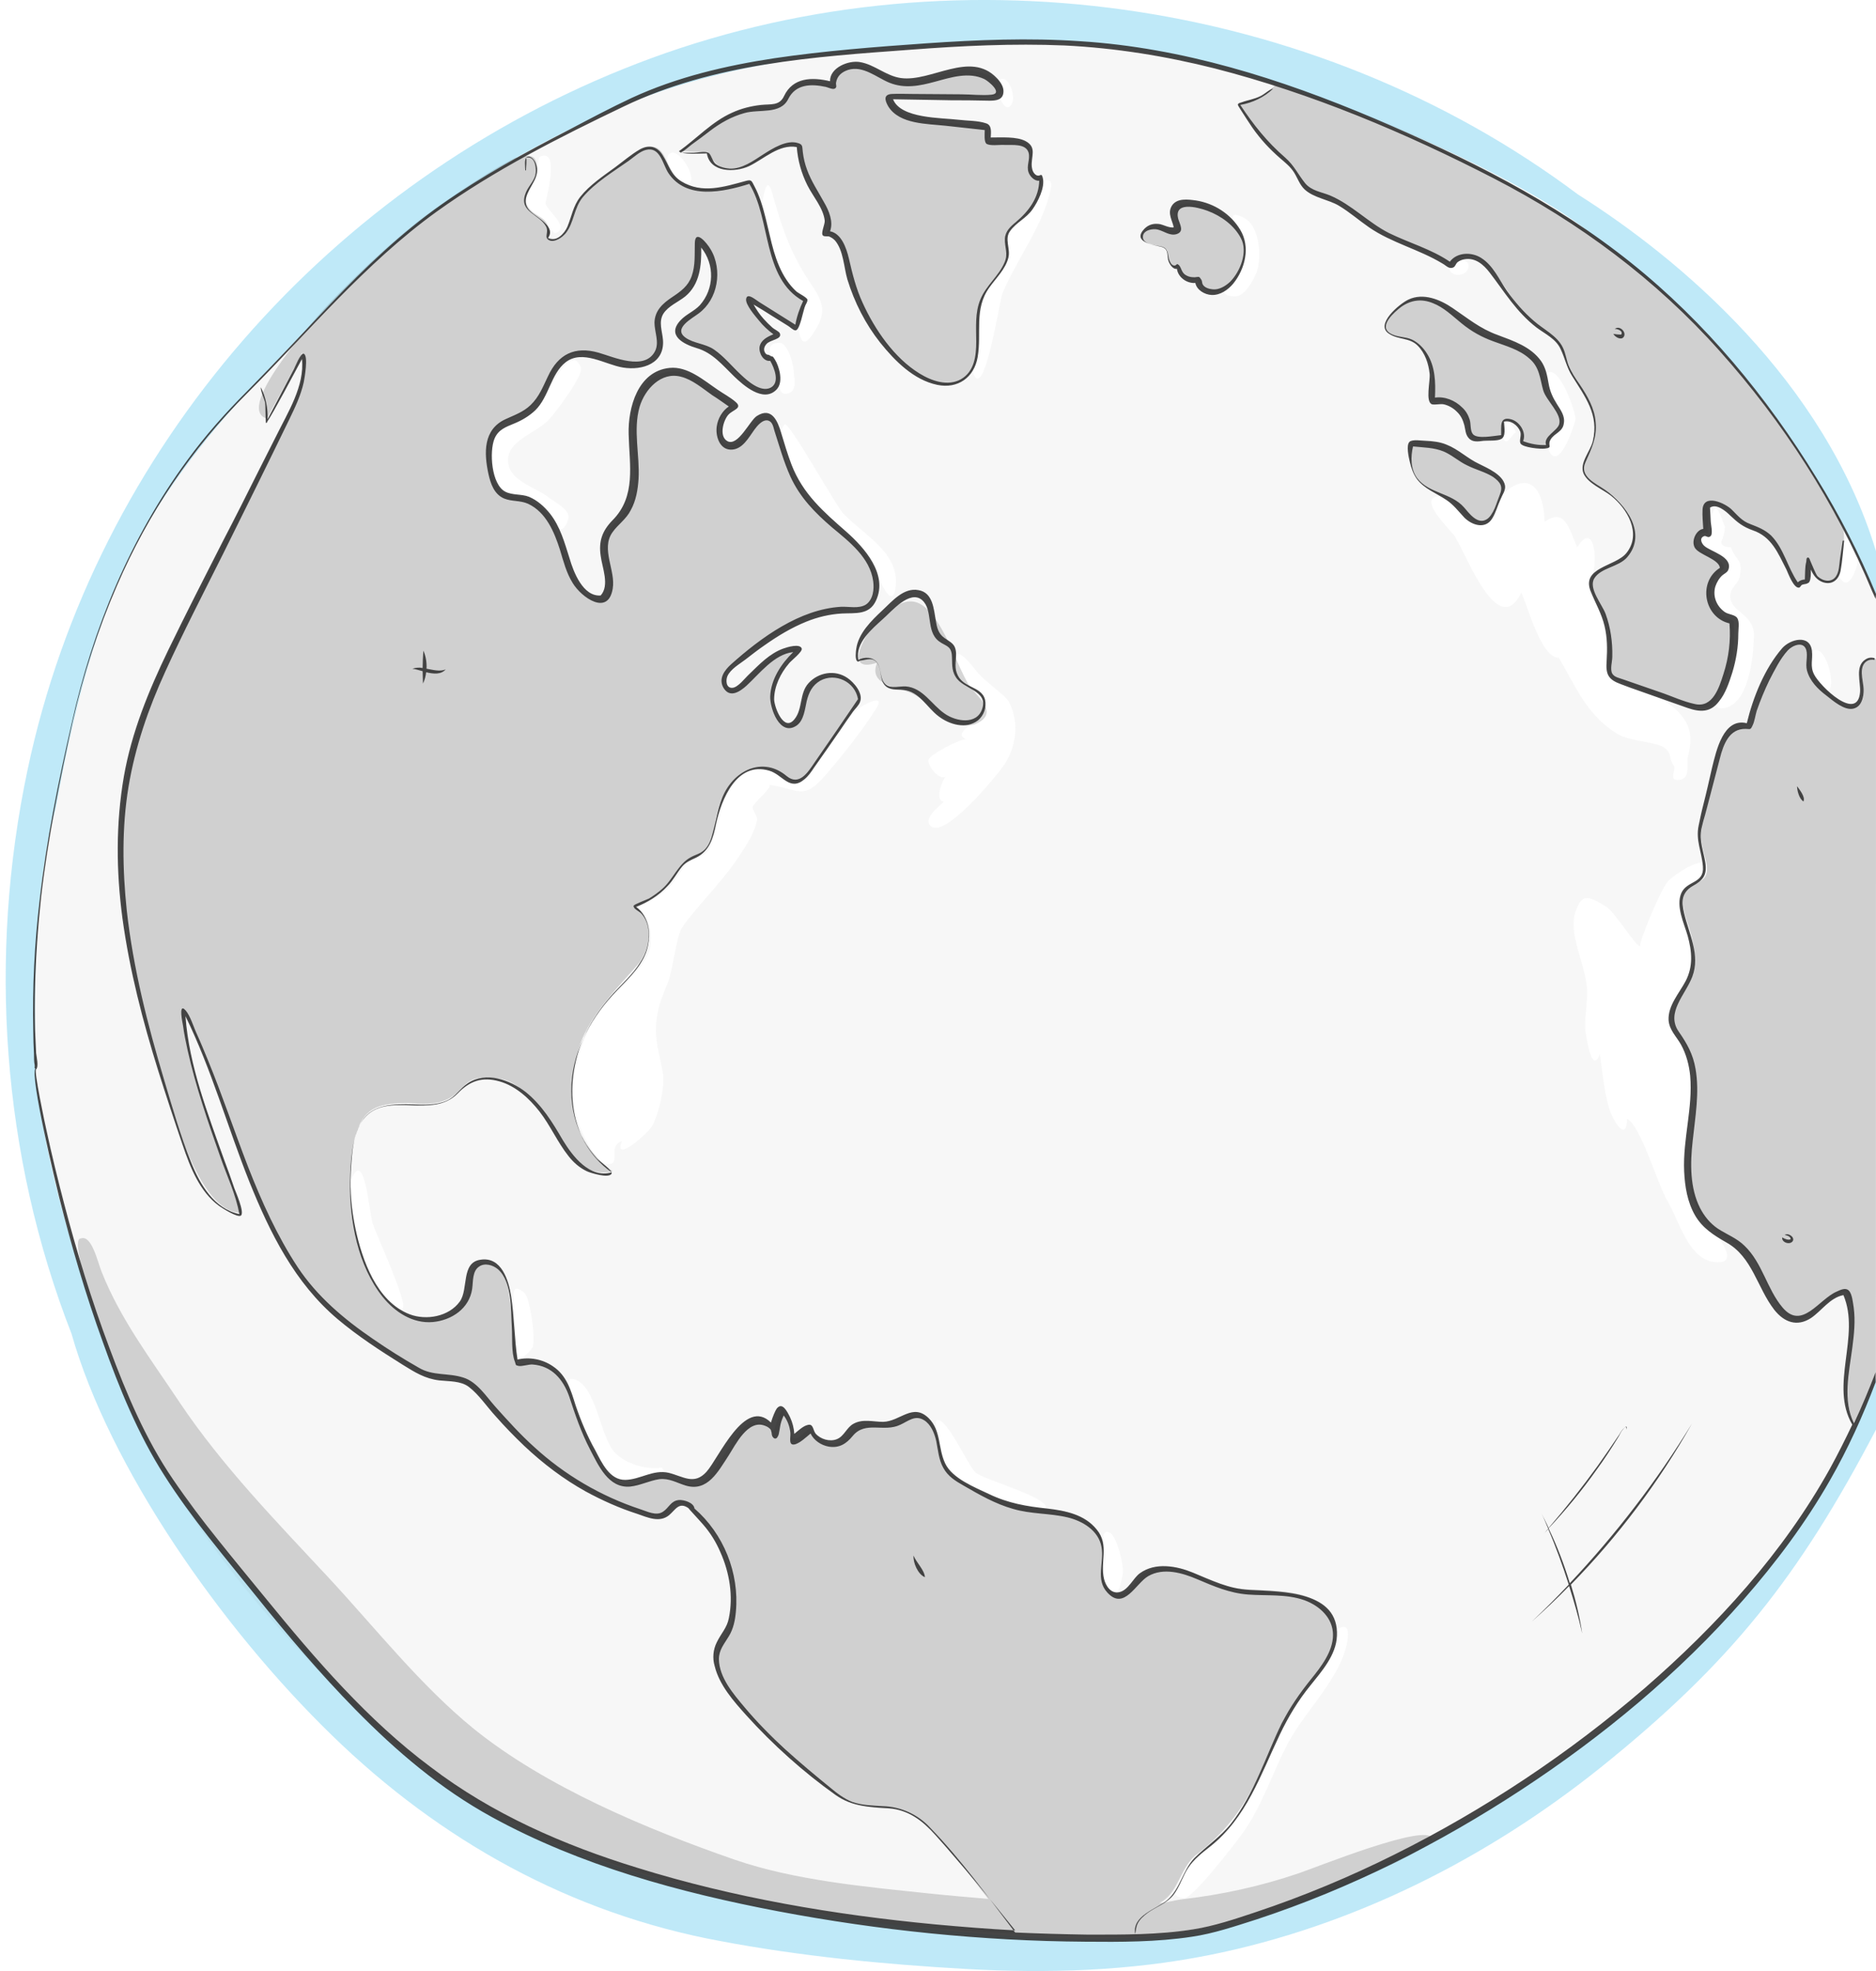
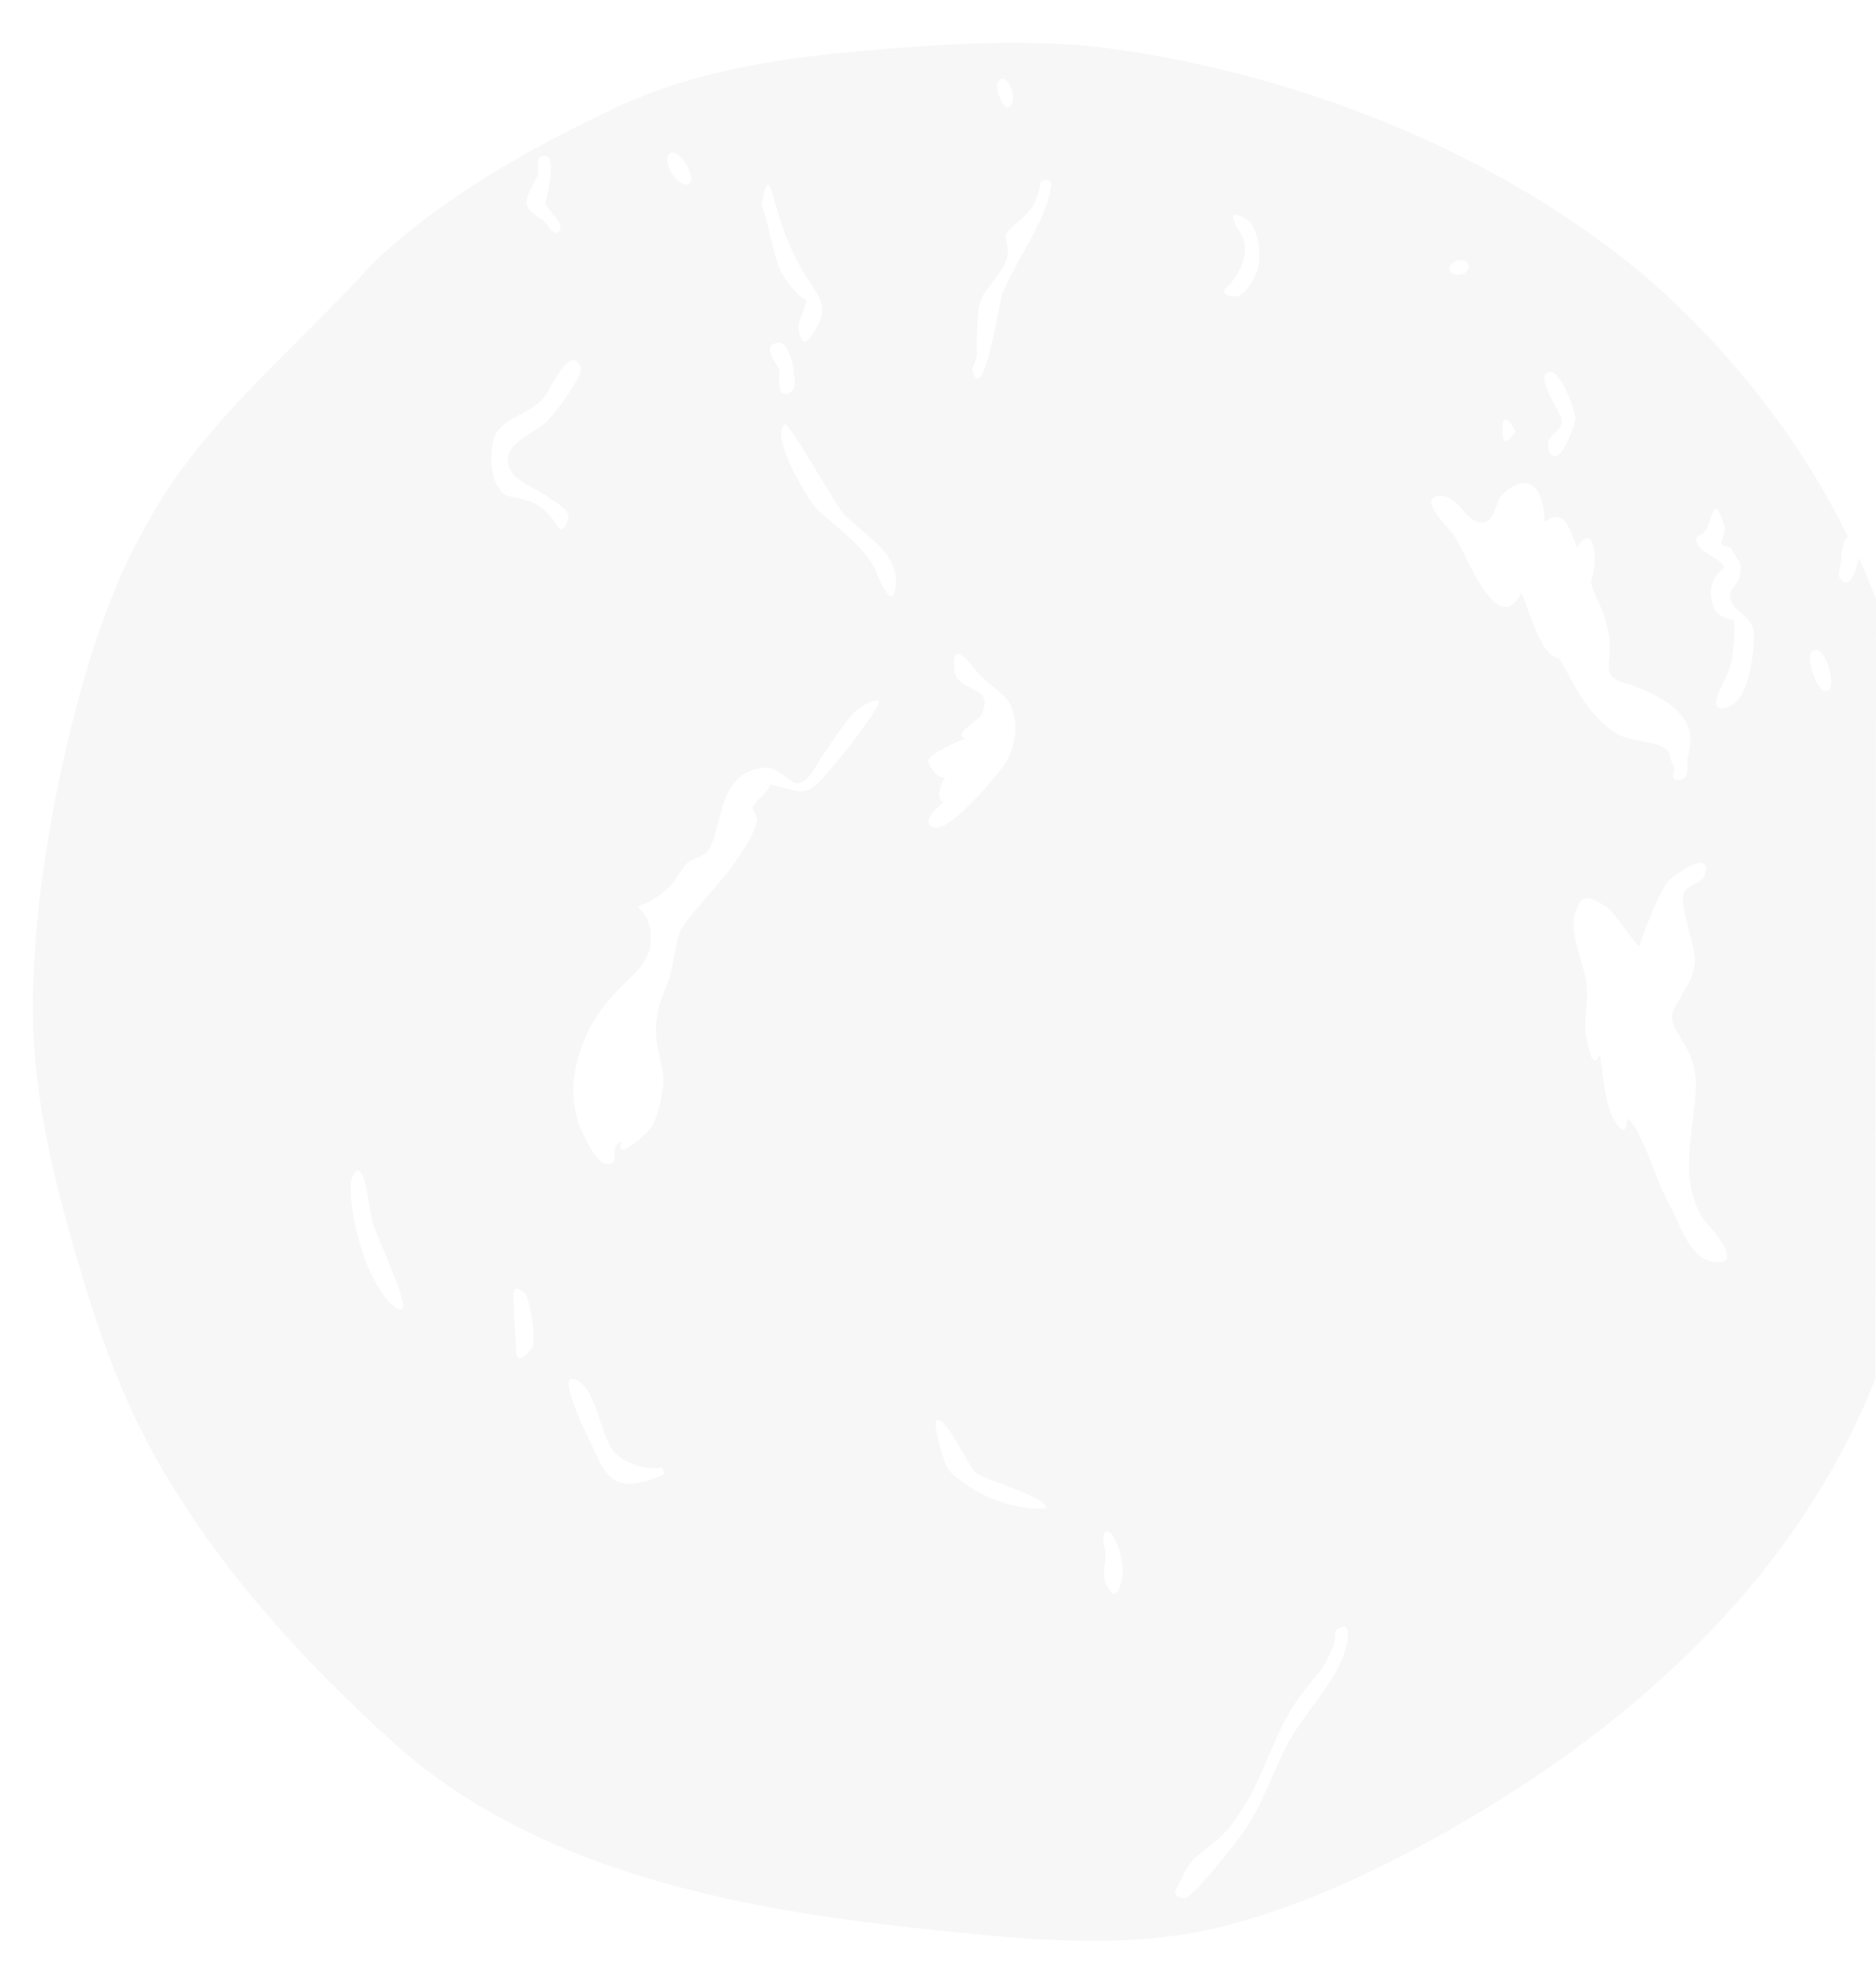
<svg xmlns="http://www.w3.org/2000/svg" width="530" height="557" viewBox="0 0 530 557">
-   <path class="uk-text-primary" fill="#02a9e6" opacity=".25" d="M530,389.35c-24.8,66.4-95.7,124.8-174.9,152-36.6,12.5-90,4.3-134.2-1.9-21.4-4.1-45.9-11-65.2-18.9-18.2-8.4-30.8-15.5-45.7-28.7-30.9-32.9-70.2-76.7-79.5-110.6-9.3-24.6-17.6-51.7-20.5-77.9.5-3.5-2.4-44.9,5.7-74.8,4.5-24.2,10-48.9,20.8-71,8.1-16.6,21.5-34,33-46.3,30.3-32.3,53.4-58.3,102.1-79.6,41-17.9,82.3-18.5,127.7-19.6,56.5,2.2,130.9,37.5,150.8,54.5,37.1,26.6,61.3,59.6,79.9,101.6v-12.4c-14.6-48.1-55.1-82.4-84.2-100.8C371.1-1.05,267.6-15.85,180,17.95,93.6,51.25,27,126.55,7.8,217.45c-11.2,52.9-7.3,108.9,12.4,159.4,10.7,37.7,42.1,82.9,73.6,113.5,30.6,29.8,67.5,50.3,109.6,58.1,22.8,4.3,46.3,6.6,69.5,7.9,23,1.3,46,.6,68.6-3.9,40.6-8.1,78.6-27.3,110.8-53.1,36.8-29.6,55.9-53.8,77.7-95.4v-14.6h0Z" />
  <path fill="#333" opacity=".04" d="M530,169.15c-1.6-3.9-3.1-7.8-4.9-11.6,0,1.3-2.4,9.8-4.9,6.2-1.3-.8-.3-2.9-.1-5.4.3-2.9.6-6.2,2-6.6-14.2-29.3-35.8-55.5-59.3-75.4-44.8-36.6-102.1-56.8-152.6-63.1-17.9-1.8-36.1-1.2-54.1.1-28.7,2.2-57,5-83.3,17.6-23.8,11.4-47.6,24.7-66.9,42.9-24.1,26.3-48.7,45.8-63.6,72.8-9.5,16.1-15.9,34.6-21,54.1-6.7,26.1-11.4,53.3-12,80.3-.6,26.6,5.7,51.7,13.2,77.1,5.2,17.6,11.5,35.5,20.2,51.4,17.2,31.5,41.5,58.5,68.4,82.8,39.5,35.7,95.9,46.9,147.3,52.4,26.5,2.8,56.2,6.3,82.6.6,26-5.7,51.4-18.2,74.2-31.6,49.4-29,93.4-70.1,114.6-124.1l.2-220.5h0ZM113.8,369.65c-1.8,1.8-7.2-4.6-10.6-13.6-3.5-9.1-4.8-20.8-3.8-23.1,3.6-8.4,4.9,9.7,5.9,12.8.9,2.8,9.9,22.4,8.5,23.9h0ZM437.6,105.15c3.4-.9,7.5,11.3,7.5,13.2,0,1-4.4,14.6-7.3,9.4-.4-.7-.7-2.4-.1-3.5,1-2.4,3.9-2.7,3.5-5.8-.2-1.9-7.9-12.2-3.6-13.3h0ZM424.5,120.95c0-6.3,4.5,1.8,3.6,1.4-.6-.3-3.6,6.4-3.6-1.4ZM409.9,74.85c1.1-1.9,5.7-2,4.9,1-.9,2.9-6.7,2.1-4.9-1ZM347.3,80.55c3.1-3.6,5.3-8.5,4.1-12.7-.5-1.8-6.7-9.9.2-6.2,4.4,2.4,4.9,11.3,3.4,15.3-.8,2-3.2,6.7-6,6.8-1.9,0-5.1-.7-1.7-3.2h0ZM281.8,23.45c2.3-4,5.4,3.2,4.1,5.8-2,4-4.9-4.4-4.1-5.8ZM218.1,54.35c2.8,9.9,5.1,17,10.7,25.4,2.8,4.2,5.1,7.5,2,12.7-1.4,2.3-3.8,6.7-4.9,2-.9-3.8.6-4.1,2-9.6-3-1.4-6.7-6.2-8.1-10.1-1.5-4.2-2.6-10.9-4.6-16.9.2-.2,1.2-9.5,2.9-3.5h0ZM220.1,104.35c-.8-1.9-5.5-7.3.1-7.5,2.3-.1,4,6.2,4,7.7.1,2.1,1.3,6.2-1.9,6.7-3.3.6-1.7-5.5-2.2-6.9h0ZM189.7,43.15c2.5-.7,7.8,7.7,4.6,8.9-3.2,1.1-8.1-7.9-4.6-8.9ZM148.8,56.85c0-1.6,1.8-4.4,3.3-7.9-.1-2.9-.1-4.4.5-4.7,5.9-2.6,1.4,13,1.5,13.2.4,2,6.7,6.5,3.2,8.3-1.1.6-2.3-2-4-3.7-3.9-2.1-4.9-3.9-4.5-5.2h0ZM145.8,381.75c0-2.5-.6-9.6-.7-14-.1-3.2-.1-4.9,3-2.5,1.7,1.4,3.4,13.8,2.3,15.6-.4.6-4.6,5.7-4.6.9ZM157.2,148.25c-4.9-7.9-10.7-7-14.5-8.4-5-3.8-4.5-14.2-2.3-17.8,3.7-5,10.4-5.2,14.1-10.9,1.3-2,6.9-14.2,9.6-7.3.9,2.2-7.6,13.3-9.2,14.9-3.2,3.3-10.6,5.6-11.3,10.3-.9,6.7,7.4,8.3,11.4,11.5,1.4,1.1,5.8,3.3,5.6,5.6-.1,1.6-2,5.3-3.4,2.1h0ZM185.5,417.45c-13.6,5.3-14.7-1.7-19.9-12.5-.9-1.8-8.1-17.2-3.3-15.2,6.3,1.9,7.3,16.7,11.5,20.8,3,3,8.7,4.9,13.2,4.1,1.2,1.8.6,2.2-1.5,2.8h0ZM247.5,200.25c-4,6.4-9.5,13.2-14.4,18.9-6.2,7.1-7.3,3.9-15.7,2.6.7.9-4,4.6-4.7,6.1-.4.8,1.4,2.8,1.2,3.8-.9,4.2-3.2,7.4-5.5,10.9-4.6,6.9-13.3,15.5-15.9,19.9-1.4,2.4-2.4,11.2-3.6,14.6-1,2.7-2.1,4.9-2.8,7.7-1.9,8,.1,12,1.2,18.6.6,4-1.2,11-2.8,14.4-1.2,2.5-11.5,11.2-8.8,4.7-4.6,1.5.7,7.5-5,6.3-2.4-.5-6.8-9.3-7.6-12.5-1.7-5.9-1.4-11.8.3-17.6,2.8-9.6,7-14.8,13.8-21.5,3-2.9,5.5-5.6,6.5-9.4.7-5.6-.6-8.7-3.5-11.6,11-4.2,11-10,14.5-12.7,2.2-1.4,4.6-1.4,5.8-3.8,3.7-7.3,2.6-20.7,14.5-22.6,5.2-1.1,7.9,4.9,10.8,4.2,3.4-.9,5.1-5.9,7-8.4,2.6-3.4,6.9-10.9,10.3-13-.1,0,7.5-4.6,4.4.4ZM252.9,166.65c-1.1,5.8-5-4.2-5.2-4.7-2.6-7-12.8-14.1-16.6-17.8-3.2-3.2-13.5-20.8-9.4-24.2,1.2-1,14,22.3,16.5,25.1,5.8,6.2,16.6,11.3,14.7,21.6ZM262.7,233.15c-1.7-2.2,2.9-5.5,3.9-6.6-2.6-.6-.5-5.6.5-7.1-2,1.1-5.1-3.3-4.8-4.7.4-1.6,8.8-5.9,10.7-5.9-4.5-1.6,4-5.2,4.4-7.2,3.8-8.8-7.4-5.2-7.8-12.8-.8-8.8,4.9-.9,6.6,1.2,2.2,2.6,7.9,6.5,8.8,8.2,3.2,6,2,13.6-1.9,18.7-1.2,1.7-16.7,21-20.4,16.2h0ZM295.4,426.25c-14.6.6-24.9-8.4-27-10.4-1.7-1.6-5.2-14.3-3.7-14.6,2.9-.7,8.7,12.9,11,14.9,1.9,1.8,21.4,7.2,19.7,10.1ZM296.9,53.05c-1.9,10.4-9.7,20.1-13.7,29.9-.8,1.9-5.4,32.6-8.5,21.7-.2-.7,1.2-2.6,1.3-4.6-.1-6.9.1-12.4.9-14.6.7-3.2,5.6-7.4,7.3-11.7,1.3-3.3-.4-6.3.1-7.7,2.1-3.3,5.3-3.7,8.1-9,.6-1.1,1.6-4.3,1.6-5.8,1.5-.6,3.4-.8,2.9,1.8h0ZM313.2,448.85c-2.7-4.3-.3-6.4-1-10.9-1-3.5-.7-6,1.5-4.8,2,1.6,3.8,9,3.5,11.4,0,0-1.2,9.4-4,4.3ZM379,469.15c-3.9,8.8-11.1,15.6-15.5,24.1-4.3,8.4-7.1,17.4-12.7,25.1-1.9,2.6-13.9,18.2-16.3,18-2.1-.3-2.5-.7-2.5-1.9,1.1-2.1,3.5-8.1,6.7-10.4,4.5-4.1,7.7-4.3,14.8-17.2,5-9.5,7.7-19.9,14.8-28.9,2.5-3.4,5.8-6.4,7.3-10.5.4-1,1.9-3.2,1.6-6.6,5.3-4.1,3.8,3.7,1.8,8.3h0ZM440.4,185.85c-5.1,0-8.8-14.7-10.6-18.4-6.6,13.6-15.5-10.8-18.8-15.9-1.1-1.7-10.3-10.3-5-11.3,5.9-1.2,7.9,7.5,12.5,7.4,2.8.4,3.6-3.2,5.3-7.2,4.9-5.5,12-7,12.6,7,5.8-4.2,6.9,2.2,9.2,7.2,4.4-7.3,6.2,2.4,4,9.2-.7,3.5,5.6,9.3,5.2,20.4-.5,5.5-1.1,7.7,5.8,9.2,5.4,2,11.9,4.9,15.1,9.6,2.7,4,1.9,7.5,1.1,11.1-.4,1.8.9,5.8-2.3,6.2-3.4.5-.8-3-1.6-4-1.7-2.4-.4-3.3-2.7-5.1-2.1-1.6-10-1.8-13.3-3.9-8.5-5.2-11.6-13.1-16.5-21.5h0ZM485.9,356.65c-8.6.6-11.3-11.4-14.7-17.1-2.9-4.8-7.7-21.6-11.5-23.4-.2,6.2-3.2,1.4-4.2-.7-2-4-2.9-13.2-3.5-17.6-2.4,6.2-3.9-5.6-4-5.8-.6-4.1.7-8.9.3-13.1-.5-6.7-5.3-15.1-3.2-21.3,1.7-4.9,3.2-4.9,8.6-1.5,2.6,1.6,8.2,11,9.7,11.3-.8-.2,5.7-16.2,7.9-18.5,2-2.1,12.8-9.4,10.3-1.6-1.2,2.7-5,2.6-5.8,4.9-1.6,2.7,2.8,14,3,18.6.4,6.1-5.6,12.1-6.4,15.7-.4,5.2,4.8,7.6,6.4,16.1,1.3,6.9-2.2,20.1-1.6,28.9.4,5.4,2.1,11.6,6.3,15.5,1.1,1.4,7.7,9.2,2.4,9.6h0ZM495.5,179.55c-.1,5.5-1.2,19.7-8.8,20.6-4.9.5,1.4-8.7,2.2-12.1.7-3,1.5-10,.9-12.8-2.2-.5-4.6-1-5.7-3.8-1.6-4.1-.6-8.8,2.9-10.7.2-1.1-1.2-2.3-2.3-2.9-2.1-1.2-7-4.1-5-6.3,2.7-1.3,2.8-3,2.8-2.9,2-5.9,2.2-7.2,4.8.2,0,1.2-.3,2.4-.7,3.5-.8,1.4,0,2.2,2.4,2.3,1.5,3.9,3.3,3.2,2.6,7.8-.4,3-3.3,3.4-2.7,6.9.8,3.7,6.7,4.5,6.6,10.2h0ZM516.3,195.25c-3.3.9-6-10-4.5-11.1,3.9-3.2,7.3,10.3,4.5,11.1Z" />
-   <path fill="#333" opacity=".2" d="M160,100.25h0ZM160.3,100.25h-.1.1ZM257.7,195.95c-3.7-1.8-12.6-2.2-9.9-8.7-10.9,3.6-1.8-10.7,1.1-13.1,6.8-5.5,10.7-6.2,15.8,1.4,3.6,5.4,5.6,11.9,8.7,17.5,2,3.5,9.8,8.5,1.8,11.7-7.5,1.6-11.9-6.1-17.5-8.8ZM271.7,107.35c-3.7,2.2-8.5,1.5-13.1-2.1-7.9-6.2-12.4-11.8-16.2-21-2.8-6.6-4.1-19.3-8.9-18.1,1.7-4.5-1.1-9-4.3-14.1-2.6-4.5-2.8-9.7-3.1-11-5.9-3.9-19.4,15.4-26.1,1.9-2.8.2-5.1-.3-8-.2,5.5-4.1,8.1-6.3,11.9-8.9,6.6-4.5,10.8-3.3,16.6-4.1,1.3-.6,2.2-4.4,4.1-5.7,2.6-1.7,7.2-1.3,10.7-.4.4-2.1,2.3-4.8,4.3-5.1,6.7-1,9.8,3.5,15.7,4.5,6,1,12.3-3.8,18.5-3.2s11.8,4.4,8.5,6.9c-3.8,1.6-24.1,0-30.3.3-1.4.9-.5,2,3.1,4.8,4.4,2.8,19.6,3.2,23.9,4,.9.5-.2,3.4.1,3.7,1.8.8,4.7.2,7,.4,2.7.2,6.1-1.3,4.9,7.6,1,1.5,1.9,2.8,3.1,2.5.1,3.1-.8,6.3-3.4,9.7-2,2.6-4.9,2.9-6.2,6-.9,2.3.9,4.3.2,6.8-1.1,3.9-5.1,6.9-7.6,12.9-2.4,3.9,2.2,17.7-5.4,21.9h0ZM350.2,76.15c2.4-4.9,1.4-8.8-.9-12s-6.1-5.7-10.4-6.4c-5-.8-7.2.3-7.3,2.2-.1,1.2,2.4,4,.7,5.1-1.2,1.1-4.6-2.2-7.4-.9-1.7,1.2-2.7,3-1.6,3.9,1.5,1.4,5.5,1.1,6.5,2.6.2,3.2,1.3,5.6,3.2,4.5,1,4,3.5,4,5.3,3.9.8,1.7,2.4,3.2,4,3.4,2.7.6,5.9-2.1,7.9-6.3h0ZM437.8,123.65c-.6,1.3.1,2.3-.4,2.5-3.1-.3-4.8-.5-7.3-1.2.5-2.4-.4-4.9-2.5-5.9-4.6-1.7-2.1,2.6-3.1,4.4-2.6.2-7.2,1-8.4.3-2.5-1.4,0-5.2-4.6-8.8-2-2.7-6.4-.7-7.2-1.8.9-9.2-.5-12.1-3.5-15.7-1.6-1.9-5.4-2-7.5-2.9-2-.9-2.4-2.9-.4-5.2,8.9-11.7,19.3.4,24.2,3.9,6.2,3.4,13.2,3.2,17.4,9.2,1.4,2,1.8,5.4,2.9,8.5,1,2.8,2.6,5.2,3.8,7.2.4.8-.5,3.2-3.4,5.5ZM410.3,141.35c-1.7-1.1-6-2.2-9-5-2.7-2.6-3.5-8.8-2.7-11,.8-1,5.2-.6,10,1.4,4.8,4.3,13.6,6.1,15.6,9.5,1.3,1.7-.9,4.6-2.6,8.7-2.8,7.1-8.8-.5-11.3-3.6h0ZM519.1,162.85c-2.3,3-6.3,1.9-8.3-4.3-.2,2,.1,5.2-.3,5.8-1-.1-1.7-.1-2.6,1.2-3.1-2.9-4.2-10.8-8.3-14-2-1.9-5.5-2.1-7.4-3.6-3.8-2.9-6.1-6.9-9.9-5.1.4,2.4.3,5.5.1,7.9-1-.6-4.2,0-3.1,3,.9,2.6,7.2,3.4,7.7,6.4.1.8-1.9,1.9-2.6,3.2-2,4.1-1.6,9.3,5.4,12.1.7,6.6-1.1,19.4-7,24.3-2.6,1.2-15.1-2.7-27.2-8.2-3.3-2.6,2.7-11.8-5.9-24.8-1.2-8.4,6.6-4.3,10.7-11.2,3.4-5.6-.6-13-6.4-16.7-5.6-3.6-8.3-5.1-5.9-9.5,3.2-5.1,2.4-10.6,2.2-12.4-2.1-7.4-6.8-9.4-7.8-14.8-1.6-8.2-8.6-9.1-12.8-14.4-3.4-4.4-8.3-14-13.6-15.3-2.5-.6-5.4.9-6.2,2.4-2.7-1.9-11.3-5.4-13.7-6.7-5.8-3.2-11.4-6.6-17.3-10.9-3.1-1.7-6.5-1.8-9.3-4-2.3-1.8-2.4-3.7-4.3-6-6.2-4.6-12.7-13.3-15.4-18.2,2.7-.3,7-1.8,10.3-4.9,12.1,2.4,29.2,10.4,39.4,14.8,26,11.1,50.5,25.1,70.3,43.4,18.6,17.2,37.4,40.4,50,64.8,2,3,.8,9.3-.8,15.7h0ZM530,387.85c-.5,1.3-.8,2.6-1.2,4-1.1,3.2-2.5,5.8-4.7,10.7-4.5-8-1.1-19.9-.9-23.7.3-5.4.6-11.2-1.7-13.9-4.5.5-10.2,9.7-15.4,7.5-5.2-2.2-7.6-12.4-10.8-16.7-3.1-4.1-9.4-6.2-12.8-10-8-8.5-5.1-22-3.4-32.5.9-14.9-4.5-20-6.2-24-2.2-4.2,5.7-10.3,5.9-18.1-.1-9.4-5.1-13.8-2.6-19.4,1.6-2.9,5.4-1.8,6-5.3.5-3.4-1.9-6.5-1.6-11.5,1.9-8.3,4.8-20.8,7.3-26.8,3-4.4,5.9-1.4,7.1-3.1,1.6-6.2,9.1-28.7,15.7-22.4.6.6-.1,5.7,1.4,7.8,2,2.8,9.7,11.9,13.3,8.5,2.9-2.7-1.4-10.3,2.2-12.3,1-.5,1.8-.6,2.5-.5l-.1,201.7h0ZM366.8,529.35c-10.6,3.6-21.5,6-32.7,7.3-2.5.3-4.1.9-6.6,1.1,5.3-2.6,5.7-9.5,10.1-13.4,15.1-11.4,18.6-24.2,25.2-38.9,2.4-4.1,7.4-10.6,10.2-14.4,3.9-5.3,3.9-8.6,3.7-11.7-3.7-14.5-24.6-7.3-35-12.5-7-4-11.1-5.3-17.5-3-2.6.9-4.7,7.2-8.9,6.3-7.2-1.9-1.1-12.5-5.1-17.5-4.3-6-11.8-5.9-17.9-6.6-6.5-.8-13.1-3.2-18.7-6.2-9.7-5.4-6-7.6-10-16.7-3.1-5.3-5.9-3.1-10.4-.8-2.6,1.3-7.3-.8-10.4.4-2.6,1-3.9,4.5-6.1,5-2.7.5-5.7-1-7.8-4.2-1.6.7-3.4,3.6-4.9,2.7-.4-2.8-2.4-8-3-8.2-.9,1.8-1.9,4.7-2.4,6.3-2.3-1.9-4.8-3.9-7.7-1.7-4.4,3.4-9.1,15.2-13.9,16.8-2,.7-8.4-2.1-9.5-2.1-6.4-.5-6,3-12.6,1.9-6.1-2.2-11.9-20.5-13.1-23.2-2.1-5-1.8-6.4-6-9.3-2.6-1.8-6.6-1.6-9.6-1.3-.6-2.4-1.5-14.6-2.2-18.2-.5-3.1-.7-11.3-8.8-10.3-3.1.7-2.4,7.9-3.3,9.2-5.6,9-13.3,9.3-22,2.2-9.7-9-13.6-36.7-9-49,2.5-6.7,6.6-7.6,14.5-7.7,3.4.3,7.5.6,10.9-1,5.6-2.7,4.3-7.1,13.4-6,4.7.2,7,2.5,11,6.4,4.6,4.5,7.1,10.4,10.7,15.3.9,1.2,5.1,6.3,11.7,4.6-3.9-2.7-8-7.6-9.4-11.6-3.1-7.7-2.5-14.2-.6-21.5,2.2-10.3,12.9-20.2,17.8-26.2,4.1-6.7,3.1-12.6-1.9-15.8,11.3-4.2,10.9-9.5,14.6-12.4,1.7-1.8,4.4-2,5.9-3.6,1.8-2.1,2.2-5.8,2.7-8.5,1.1-5.5,3.3-10.9,8.8-13.6,9.5-3.9,10.7,5.2,15,2.7,4-1.6,13.1-18.5,16.8-22.9-1.3-7.9-10.6-8.2-14.1-3.9-2.3,2.4-2.4,12.4-6.5,11.2-3.6-1.1-4.2-5.7-4.1-7.6.1-4.4,3.2-11.4,7.7-13.9-4.9.2-7.1,2-10.4,4.3-5.7,4.1-7.1,9.9-10.5,6.2-2.6-4.8,9.5-11.5,17.4-16.6,10.8-6.3,18.3-4.1,22.1-5.6,2.7-1.8,3.1-6.1,2.5-10.1-2.5-8.6-11.5-12.3-16.6-17.8-10.3-10.9-9.7-24.3-13-26-3.9-1.7-5.1,5.9-9.7,7.6-5.2,1.9-6.8-7.5-.5-10.5-4.1-3.7-11.9-9.6-14.9-9.8-16.7-1.4-13.4,20.2-12.8,30.7.3,12.5-11.7,10.4-8,24,0,0,2.5,8.2-.9,9.7-11.1.2-10.1-20.1-17.9-26.3-6.7-5.7-12.1.7-14.3-12.4-1.9-12.8,7.9-12.1,11.1-15.1,10.8-9.9,4.2-19,21.9-14.8,7.6,1.8,12.9,3.5,15.2-4.3.7-2.4-1.2-6.8.3-9,1-1.5,5.9-4.2,7.4-5.9,2.9-3.2,3.3-9.6,3.2-13.8,4.6,4.5,6.8,10.9,1.1,18.5-1.5,1.9-6.7,3.4-7,6.1-.7,5.1,7.1,3.1,12.4,8.7,2,1.4,10.1,12.1,14.7,8.3,2.6-2.3,1.5-6-.3-8.4-2.3-.2-2.5-1.5-3.3-2.7-.3-1.4,2.6-3.5,4.6-4.2-3.7-3.3-6.4-6.3-7.8-10.2,2.2,1.4,9.3,5.7,13.6,8.4.2-1.5,1.5-6,2.4-7.8-11.5-7-10-25.5-15.8-33.5-4,2.3-13.3,3.4-17.7,1.1-6.4-2.2-5.3-10.3-10-10.7-4.4.1-11.7,7.5-17.2,11.2-7,5.1-4,16.7-12.2,14.5.3-1.1.8-1.5-.3-3.8-1.2-2.6-5-2.5-6.1-6.5-.3-3.5,4.4-5.6,3.1-10.6-.5-2.8-2.4-2.4-6.1-1.6-8.6,4.3-22.6,14.1-27.9,18.3-8.6,6.9-16.7,14.6-24.3,22.5-2.6,2.7-27.7,30.1-17.9,32.8.7-1.2,8.4-15.4,10-18.6.2,3.1.5,6.6-.7,10.3-1,3.1-3.1,5.9-4.3,9-3.8,7.5-6.8,14.3-10.7,21.5-6.5,11.9-11.2,23.5-17.9,35.8-14.1,26.2-20.1,47.6-16.9,79.8,2.7,16.8,6.4,33.2,11.2,48.7,2.1,6.7,9.6,37.8,21.8,37.9-1-6.4-5.2-15.7-6.7-20.5-3.7-11.9-8.8-23.2-9.1-36.1,5.8,11.2,9.6,21.9,13.3,32.3,4.5,12.5,10,25.1,16.4,37.1,7.4,12.6,24.1,26,39.3,33.2,7.9,1,8.6.1,15,5.8,7,7.7,12.2,12.9,18.9,19.1,10.1,8.2,18.1,11.1,31,15.1,2.8.5,3.3-4.1,6.2-3.9,3.2.3,9.4,7.8,11,10.5,3.9,6.5,4.9,16,3.5,22.7-1.2,5.4-4.5,6.3-4.2,11,.4,5.7,7.5,13.9,11.4,18.2,15.8,12.9,21.8,25,39.2,23.8,10.2,3.4,11.9,8.7,18.2,15.7,2.5,2.7,4.9,6.2,7.9,9.9-5.8-.5-10.7-.9-16.4-1.5-18.1-1.9-38.2-3.7-55.3-9.6-24.5-8.5-53.3-20.5-73.7-37-15-12.2-27.9-28.6-41-42.7-14.7-15.8-30-31.5-42-49.4-8.1-12.2-16.7-23.4-22.1-37-1.1-2.7-2.8-10.6-5.9-9.4-3.1-.2,4,21.6,5.2,24.7,6.2,15.3,10.7,31.6,20.4,43.5,11.7,14.3,22.4,30.3,34.4,44.7,11.4,13.7,25.8,29.2,39.8,38.6,18.6,12.5,32.1,19.3,54.9,26.6,18.4,5.9,38.4,9.2,56.5,13,24.9,5.3,83.3,6.5,85.9,6.3,17.4-1.7,35.7-4.8,51.5-11.1,3.1-1.2,34.1-13.8,33.2-16.8-1.4-4.5-33,8.3-37.8,9.9h0Z" />
-   <path fill="#333" opacity=".9" d="M530,167.85c-4.7-11.4-10.3-22.3-16.8-32.8-14-22.9-31.4-44-52.4-60.8-21.8-17.5-47-29.9-72.6-40.8-26.4-11.2-54.2-20-83-21.8-14.5-1-29.1-.4-43.6.6-14.3,1-28.6,2.1-42.8,4.2-13.8,2.1-27.5,5.3-40.3,11.2-6,2.8-11.8,5.9-17.7,9-12.4,6.4-24.6,13.1-36,21.1-11.5,8.1-21.7,17.9-31.4,28.1-7.9,8.3-15.6,16.6-23.6,24.7-6.1,6.1-11.8,12.5-16.9,19.5-16.1,21.9-26.7,47.6-32.6,74.1-3.8,16.6-7.2,33.3-9.1,50.2-1.46,12.28-2.06,24.64-1.8,37,0,2.2.1,4.3.2,6.4,0,1,0,2.3.2,3.2.1.4-.2,1.1.2.9-1.6,2.3,5.9,33.2,6.7,36.4,3.5,13.9,7.5,27.6,12.4,41.1,4.6,12.9,9.9,25.9,17.3,37.5,7.6,12,17.1,23.1,26,34.2s18.1,21.9,28,32c11.6,11.8,24,22.4,38.6,30.4,25,13.7,53,21.3,80.8,26.6,28.5,5.4,57.7,8.4,86.7,8.6,10.1.1,20.3.1,30.2-1.4,6.2-.9,12.3-3,18.3-4.9,26.5-8.7,51.6-21.4,74.9-36.7,23-15.1,44.5-32.9,62.7-53.7,9.1-10.4,17.5-21.6,24.4-33.7,5.1-8.9,9.3-18.2,12.9-27.7v-2.8c-1.9,4.9-3.9,9.7-6.1,14.4-3.3-6.5-1.4-14.4-.5-21.3.5-3.8.9-7.6.4-11.4-.2-1.1-.4-3.9-1.4-4.8-.9-.9-2.3-.2-3.4.3-5.1,2.2-9.8,11-15.3,4.5-4.4-5.2-5.7-12.6-10.7-17.4-2.2-2.2-5-3.2-7.6-4.9-2.2-1.5-3.8-3.5-5-5.8-2.9-5.7-2.8-12.7-2.1-18.9.7-6.8,2-13.7.8-20.5-.7-4.1-2.4-7.1-4.7-10.4-3.8-5.4,1.9-10.5,3.8-15.6,2.3-6.1-.9-12-2.3-17.9-.8-3.3-.7-5.9,2.4-7.7,2.9-1.6,4.1-3,3.6-6.5-.5-3.3-1.8-6.2-1.1-9.7.3-1.4.7-2.8,1.1-4.2,1.4-5.2,2.7-10.5,4.1-15.7,1-3.9,2.6-8.4,7.3-8.3,1.2,0,1.3.4,1.9-.9.6-1.2.8-2.9,1.2-4.2,1-2.9,2.2-5.8,3.5-8.5,1.5-2.9,3.1-6.2,5.3-8.6,1.3-1.4,4.4-2.7,5.2-.1.5,1.8-.3,3.9.2,5.8.8,3,3.1,5.3,5.5,7.1,1.9,1.5,5,4.2,7.5,3.7s3.1-3.4,3-5.6c-.1-2.4-1.6-6.6,1.2-8,.6-.3,1.3-.3,1.9-.2v-.5c-.9-.2-1.7-.2-2.6.4-3,1.9-1.3,6.4-1.5,9.2-.7,8.6-11.3-1.6-13-5-1.2-2.4-.3-4.2-.6-6.6-.5-4.8-6.1-3.4-8.4-.8-5,5.8-8.2,13.8-10,21.2-6.6-1.6-8.6,7.7-9.8,12.5-.8,3.5-1.6,7.1-2.5,10.6-.5,1.9-.9,3.9-1.3,5.8-.9,4.2.9,7.5,1.2,11.6.4,4.9-4.5,3.9-6.1,7.5-1.6,3.7.8,8.6,1.8,12.1,1.2,4.4,1.6,8.6-.6,12.8-1.8,3.4-5,6.9-4.8,11,.2,2.8,2.2,4.6,3.5,6.9,1.5,2.7,2.3,5.8,2.6,8.8.8,9.1-2.1,17.9-1.7,27,.2,4.3.9,8.7,3.1,12.5,2.1,3.6,5.3,5.6,8.8,7.6,7.4,4.1,8.7,12.8,13.6,19.1,2.8,3.5,6.4,4.8,10.3,2.3,3-2,5.4-5.8,9.2-6.5,4.9,11.6-4,25.4,2.5,36.6-2,4.2-4.1,8.4-6.3,12.4-13.2,23.8-31.9,44.3-52.4,62.1-21.47,18.48-45.15,34.24-70.5,46.9-12.8,6.4-26,11.9-39.5,16.4-5.7,1.9-11.6,3.9-17.5,4.8-9.8,1.6-20,1.5-29.9,1.5-6.8-.1-13.6-.3-20.4-.6-7.6-10-15.3-20.6-24-29.6-3.46-3.76-8.29-5.96-13.4-6.1-2.9-.2-5.8-.2-8.6-1.2-2.3-.9-4.3-2.4-6.2-4-8.6-7-17.2-14.3-24.3-22.8-3.1-3.7-7.1-8.3-7.2-13.5,0-2.7,1.5-4.3,2.8-6.5,1.3-2.1,1.8-4.6,2-7,1-10.9-3.5-22-11.7-29.1-.2-1.7-3-2.5-4.4-2.4-2.3.2-2.8,2.2-4.5,3.3-1.9,1.3-4.5-.1-6.4-.7-11.13-3.68-21.36-9.68-30-17.6-3.9-3.5-7.4-7.4-10.9-11.3-2.6-2.9-5.2-7.1-9.1-8.3-4.3-1.4-8.6-.4-12.6-2.8-4.4-2.5-8.7-5.2-12.9-8.1-8.2-5.6-15.8-12-21.3-20.3-5.8-8.8-10.2-18.6-14-28.3-3.9-10.1-7.3-20.3-11.4-30.3-1-2.4-2-4.9-3.1-7.3-.9-1.9-1.8-5.1-3.2-6.7-.1-.1-.2-.1-.3-.3-1.6-1.3-.6,3.6-.4,4.6.3,2.3.8,4.7,1.3,7,2.3,10.3,5.8,20.4,9.3,30.3,1.8,5.2,4.4,10.6,5.3,16-7.1-1.5-11.1-8.4-13.6-14.6-3-7.5-5.3-15.5-7.6-23.2-4.7-15.7-8.8-31.7-10.6-48.1-1.2-11.5-1.4-23.3.5-34.8,1.9-11.4,5.6-22.1,10.4-32.6,5.1-11.2,10.8-22.2,16.3-33.2,6.3-12.7,12.6-25.4,18.8-38.2,1.6-3.3,3.2-6.7,4-10.3.2-1,1.4-7.6,0-8.1-.9-.3-2.5,3.9-2.8,4.4-2.5,4.7-4.9,9.4-7.4,14.1.1-3.1-.5-6.2-1.9-9-.2.8,1,3.3,1.2,4.4.1.4.1,4.4.2,5.4q0,.2.1.3s.1,0,.2-.2h.1v-.2c1.5-2.1,7.7-13.8,9.8-17.7.8,7.6-4,15.1-7.2,21.6-1.6,3.2-3.3,6.5-4.9,9.7-3.4,6.8-6.8,13.6-10.3,20.3-5.2,10.2-10.4,20.4-15.4,30.7-5.5,11.4-10.3,23.1-12.5,35.6-2.3,13.3-2.2,26.8-.4,40.2,2,14.6,5.7,28.9,10.1,43,2.2,7,4.5,14,6.9,21,2.1,6.2,4.8,13.2,10.3,17.2.7.5,5.3,3.5,6.2,2.7,1-1-1.5-6.6-1.9-7.7-.9-2.7-1.9-5.4-2.9-8.1-4.6-12.9-9.9-26.6-10.9-40.5,7.4,15.1,11.9,31.4,18.1,46.9,5.8,14.4,12.8,28.5,24.9,38.7,5.7,4.8,12,8.9,18.4,12.9,3.4,2.1,6.2,3.9,10.3,4.4,2.8.3,6,.1,8.3,1.8,2.9,2.2,5.2,5.7,7.6,8.3,2.57,2.92,5.27,5.72,8.1,8.4,5.3,5,11.1,9.4,17.4,12.9,4.6,2.5,9.5,4.7,14.5,6.3,2.9,1,6.3,2.6,9,.4,1.8-1.5,2.8-3.9,5.5-2-.1,0,3,3.3,4.2,4.7,2,2.3,3.6,4.9,4.8,7.7,2.6,5.8,3.7,12.5,2.4,18.7-.5,2.7-2.2,4.3-3.4,6.8-1.04,2.08-1.26,4.47-.6,6.7,1.3,5.4,5.4,10,9,14,7.4,8.2,16.1,16,25.1,22.4,4.8,3.4,9.5,3.4,15.1,3.8,5.7.5,9.5,3.5,13.2,7.6,7.8,8.7,15.2,17.8,22.5,26.9-7.6-.4-15.1-1-22.7-1.7-28.4-2.7-56.8-7.5-84.1-16-20.8-6.4-41-15.2-58.4-28.5-17.6-13.1-32.5-30.4-46.6-47.7-8.9-10.9-18.2-21.9-26.1-33.5-7.8-11.4-13.2-24.3-18-37.2-5-13.3-9.2-27-12.8-40.8-1.8-6.9-3.5-13.8-5-20.8-.4-1.7-3.6-16.9-2.9-17.1.8-.8.1-3.5,0-4.6l-.3-6.6c-.1-4-.1-8.1,0-12.1.2-8.4.8-16.8,1.7-25.2,1.9-16.7,5.3-33.2,8.9-49.7,3-13.2,7.2-26.2,12.6-38.6,8.8-20.3,21-38.6,36.7-54.2,17.4-17.4,33.4-36.8,53.5-51.3,16.4-11.8,34.8-21.1,53-29.8,25.2-12.1,53.6-14,81-16,14.4-1.1,28.9-1.8,43.4-1.2,14.4.7,28.6,3,42.5,6.5,27.3,7,53.9,18.2,78.9,31.1,24,12.4,45.7,28.5,63.7,48.7,17.9,20,32.8,43.1,43.1,67.9.3.7.7,1.5,1,2.2l.1-1.4h0ZM377.7,462.25c-.2,5.4-4.3,10-7.5,14-3.5,4.3-6.2,8.8-8.6,13.8-5.5,11.5-9.4,23.5-19.7,31.7-2.3,1.8-4.6,3.6-6.2,6s-2.4,5.4-4.2,7.7c-1.9,2.4-4.8,3.3-7.2,5-1.2.9-2.4,1.9-3,3.3-.4.9-.4,2.1-.6,2.7-.9-5.2,6-7,9-9.5,3.7-3.1,4.4-8.4,7.7-11.9,3.4-3.4,7.4-6,10.4-9.8,3.3-4.2,5.7-8.9,7.9-13.8,2.2-4.8,4.1-9.8,6.4-14.5,2.3-4.5,5.1-8.5,8.3-12.5,2.8-3.5,6.2-7.8,6.2-12.5s-3.7-8.2-8.1-9.8c-5.1-1.8-10.6-1.2-15.9-1.6-5.2-.4-9.6-2.3-14.3-4.3-4.2-1.8-9.6-3.4-13.9-.9-3.5,2-6.8,9.8-11.5,4.7-3.5-3.7-.9-8.5-1.7-12.9-.8-4.7-5.4-7.4-9.6-8.4-5-1.2-10.4-.9-15.4-2.4-5-1.4-9.5-4-14-6.6-2.3-1.3-4.4-2.6-5.7-5-1.3-2.3-1.5-5.1-2-7.6-.5-2.2-1.5-4.7-3.5-5.9-2.5-1.5-4.4.3-6.6,1.3-4.7,2.3-9.9-1.2-13.5,3.2-1.8,2.2-3.8,3.5-6.8,3-2.2-.4-4.2-1.8-5.1-3.7-1.3,1.1-2.8,2.5-4.2,3-2.2.7-1.4-1.8-1.5-3.2-.2-1.8-.8-3.5-1.9-4.9-.3.7-.6,1.4-.8,2.2-.2.5-.5,3.4-.8,3.6-.3.8-1,1.1-1.6.1-.1-.2-.2-.6-.2-1-.1-.3-.2-.7-.2-.8-.4-.6-1.1-1-1.7-1.2-4.8-1.9-8.3,5.4-10.3,8.5-2.9,4.4-5.9,10.3-12.1,8.4-2.6-.8-4.6-2.1-7.4-1.8-2.8.4-5.4,1.8-8.3,2.1-6.1.5-8.9-5.9-11.3-10.5-2.5-4.8-4.2-9.8-5.9-15-1.7-4.8-4.9-8.6-10.3-9-1.1-.1-3,.6-4,.4s-.7-.3-1-1.1c-1.1-2.7-.7-7-.9-9.9-.3-4.7.1-12.8-3.9-16.3-1.4-1.2-3.7-1.9-5.3-.8-2,1.3-1.7,4.2-2,6.3-.8,5.6-5.8,8.9-11.1,9.4-5.7.5-10.7-2.8-14.2-7.1-7-8.8-9.4-21.6-9.2-32.5.1-5.4.4-12.3,3.3-17.1,3.1-5,9.2-4.9,14.4-4.8,3.1.1,6.5.3,9.5-1,2.6-1.1,3.8-3.5,6.1-5,5.1-3.4,11.9-.9,16.3,2.5,4.6,3.7,7.6,8.6,10.5,13.6,2.8,4.6,7.6,10.9,13.8,9.1-13.2-9.3-13.7-27.7-6.5-40.9,1.9-3.5,4.3-6.7,7-9.7,2.6-2.8,5.5-5.4,7.5-8.6,1.8-2.7,2.8-5.9,2.4-9.2-.2-1.7-.8-3.4-2-4.7-.6-.7-2.3-1.3-2.2-2.2,0-.4,3.9-1.8,4.4-2.1,1.3-.8,2.6-1.7,3.7-2.7,3-2.6,4.5-7,8-8.9,1.4-.8,2.8-1,4-2.2s1.8-2.9,2.2-4.5c1.1-3.9,1.5-7.9,3.4-11.6,3.6-6.9,11.3-9.9,17.5-4.7,3.6,3,6.1-1.1,8-3.9,4.1-5.9,8.2-11.9,12.2-17.8-.8-4.9-6.4-7.6-10.7-5.2-2.2,1.3-3.2,3.3-3.8,5.8-.5,2.2-.8,5.5-2.9,6.9-4.7,3.1-7.5-4.9-7.4-8.3.2-4.8,3.1-9.2,6.5-12.5-5.4.6-9.5,6.1-13.2,9.5-1.9,1.7-4.7,3.6-6.5.6-1.5-2.6.3-5,2.2-6.7,8.4-7.5,19.3-15.5,31-16.2,2.2-.1,5,.6,7-.6,2.1-1.4,2.4-4.4,2.1-6.6-.9-6.7-6.8-11.2-11.6-15.2-4.9-4.2-9.1-8.5-11.8-14.4-1.9-4.2-3.1-8.6-4.5-12.9-.3-1-.5-2.5-1.7-2.9-1.6-.5-3.2,1.5-4,2.6-1.6,2.2-3.4,5.7-6.7,5.6-3.2-.1-4.3-4-3.9-6.6.3-2.2,1.6-4.4,3.4-5.6-1.6-1.1-3.1-2.2-4.7-3.2-2.7-1.9-5.6-4.4-8.8-5.2-5.6-1.5-10.2,3.5-11.7,8.5-1.9,6.6.1,13.7-.3,20.4-.2,3-.7,6.1-2.2,8.8-1.3,2.6-3.6,4-5.2,6.3-3.3,4.7,1,10.8.1,15.9-1.3,7.8-8.8,2.5-11.3-1.6-1.8-2.9-2.6-6.1-3.6-9.4-1.6-5-3.9-10.6-9-13-2.2-1-4.6-.6-6.8-1.5-2.8-1.2-3.8-4.2-4.4-6.9-1.3-6-1.5-12.6,4.8-15.5,2.6-1.2,5-2,7.1-4,2.4-2.3,3.5-5.2,4.9-8.1,2.9-6.3,7.6-8.6,14.3-6.7,4.2,1.2,13.1,5.3,16-.5,1.2-2.5-.2-5.4-.2-8,.1-3.4,2.3-5.4,5-7.2,2.4-1.6,4.5-3.1,5.5-5.9,1.1-3.1.8-6.2.9-9.4.1-4,3.4,0,4.4,1.7,1.8,2.9,2.3,6.6,1.7,9.9-.6,3.3-2.3,6.3-5,8.3-1.8,1.4-7.3,4.2-3.8,6.8,2.3,1.7,5.6,1.7,8.1,3.4,2.9,2,5.1,4.8,7.7,7.2,1.8,1.7,5.5,5,8.3,3.6,2.7-1.4,1.1-5.5-.1-7.6-1.9.3-3.3-2.2-3-4,.4-1.9,2.2-2.8,3.9-3.5-1.5-1.1-2.9-2.4-4.1-3.9-.9-1.1-3.9-4.5-3.6-6.1.3-1.9,2.7.3,3.7.9,3.4,2.1,6.8,4.3,10.2,6.4.4-2.3,1.2-4.6,2.2-6.7-11.6-6.5-9-23-15.2-33.1-7.4,2.3-17.8,4.6-22.9-3.1-1.6-2.5-2.3-7.5-6.3-6.5-1.7.4-3.5,2.1-4.9,3.1-4.4,3.1-9.4,6.1-12.9,10.2-2.6,3.1-2.5,7.3-4.9,10.3-.9,1.1-3.2,2.7-4.7,1.9s0-2.1-.8-3.8c-1.9-3.6-7.7-4.1-5.9-9.2.6-1.9,2.2-3.3,2.8-5.2.5-1.7.1-5.8-2.6-5.1.3.4,0,2.7,0,3.6h-.2c0-1-.4-3.4.5-3.8,1.1-.5,2.2,1,2.5,1.9.7,1.8.2,3.6-.7,5.2-1.5,2.9-3.7,5.7-.7,8.4,1.7,1.6,7.2,4.3,4.8,7.4,2.3,1.3,4.7-1.3,5.5-3.2,1.2-2.9,1.6-5.8,3.6-8.4,2.7-3.4,6.5-5.9,9.9-8.4,2.3-1.7,4.5-3.6,6.9-5,2.6-1.5,5-.9,6.5,1.6,1.8,2.8,2.3,5.6,5.3,7.4,5.8,3.6,12.2,1.5,18.1-.1,1.8-.5,1.7-.1,2.6,1.6.7,1.3,1.2,2.6,1.7,4,1.1,3.2,1.8,6.6,2.6,9.9,1.3,5.7,3.1,11.8,7.6,15.8.5.4,2.9,1.6,3,2.2.1.6-.4,1.2-.6,1.7-.6,1.3-1.5,7.1-2.8,7-.6,0-1.7-1.1-2.1-1.3-1.5-.9-3-1.9-4.5-2.8-1.7-1.1-3.5-2.2-5.2-3.2.8,1.4,1.7,2.8,2.8,4,.8.9,1.6,1.7,2.5,2.5.4.4,1.9,1.1,2.1,1.6.8,1.8-2.8,1.8-3.8,3.1-.6.7-.9,1.6-.3,2.5.5.7.8.3,1.3.7.9.6.6-.2,1.4,1.1.7,1.1,1.1,2.4,1.4,3.7.3,1.8.3,3.7-1.1,5-3.7,3.5-9.2-1.4-11.8-3.9-3.3-3.2-6.1-6.7-10.6-8-3.7-1.1-8.6-3.6-4.5-7.9,1.6-1.7,3.8-2.5,5.4-4.2,4.1-4.6,4.27-11.5.4-16.3.1,5.1-.4,10.4-4.5,13.8-2,1.6-4.8,2.7-6.2,4.9-1.4,2.3-.3,4.9-.1,7.4.5,6.6-5.7,8.7-11.3,7.8-5-.8-11.4-5.2-16.2-1.5-4.2,3.3-4.7,9.8-8.6,13.6-1.7,1.6-3.7,2.8-5.9,3.7-2.4,1-4.5,1.7-5.6,4.3-1.5,3.6-.9,13,3.1,15,2,1,4.5.6,6.6,1.4,2.4,1,4.4,2.8,6,4.8,2.9,3.7,4.1,8.2,5.5,12.6,1.1,3.8,3.8,10.9,8.8,10.5,2.6-2.9.4-7.9,0-11.2-.6-4.1.4-7,3.3-10,6.8-6.8,4.8-15.7,4.6-24.4-.2-7.5,2.6-17.8,11.6-18.7,5.1-.5,9.6,3.5,13.6,6.2,1.6,1.1,3.5,2.1,5,3.4,2.1,1.8-.7,2.2-2,3.6-1.4,1.5-2.8,6.1-.3,7.5,3,1.6,6.3-5.8,8.3-7.1,4.2-2.7,5.9,1.4,6.9,4.8.9,3,1.8,6,2.9,8.9,3.2,8.3,9,13.3,15.5,19,5.1,4.5,11.8,12,8.4,19.4-1.9,4.2-5.8,3.5-9.7,3.7-3.4.2-6.8,1-10,2.3-4.2,1.7-8,4-11.7,6.6-1.9,1.3-3.7,2.7-5.5,4.1-1.7,1.3-4.2,2.7-5.1,4.7-.5,1.2-.4,3.4,1.4,3.3,1.6-.1,3.6-2.8,4.7-3.8,2.9-2.8,5.8-5.9,9.7-7.3,1.1-.4,4.7-1.5,5.2,0,.3.9-3.1,3.5-3.6,4.2-2.4,2.8-4.2,6.5-4.2,10.2.1,2.3,2.8,9.4,5.8,5.5,2.3-2.9,1.3-7.2,3.9-10.1,2.8-3.1,7.5-3.9,11-1.5,1.8,1.2,4.5,4.3,3.6,6.7-.3,1-1.4,2-2,2.8-1.3,1.8-2.5,3.6-3.8,5.5-2.4,3.5-4.8,6.9-7.2,10.3-.8,1.2-1.6,2.4-2.7,3.3-4.2,3.6-6.2-1.3-10-2.4-9.2-2.7-13.5,8.1-15,15-.8,4-1.8,7.7-5.7,9.6-1.5.7-2.8,1.2-3.9,2.5-1.5,1.8-2.5,3.9-4.2,5.6-2.4,2.6-5.5,4.5-8.8,5.8,3.9,2.8,4.4,8.6,2.8,12.9-1.8,4.8-6,8.3-9.4,12-6.8,7.4-11.8,17-11.7,27.2,0,4.8,1.2,9.6,3.5,13.8,1,1.9,2.3,3.6,3.7,5.2.8.8,4.5,3.4,4.2,4.2-.6,1.6-6.2-.2-7-.6-2.1-1-3.8-2.5-5.2-4.3-3.1-3.9-5.1-8.6-8.2-12.6-2.9-3.7-6.7-7.2-11.3-8.5-4.9-1.4-8.4-.1-11.8,3.4-7.2,7.4-19.9-.8-26.4,7-3.3,3.9-3.5,10.5-3.8,15.4-.3,5.3.2,10.6,1.3,15.8,1.9,8.9,6,20.6,15.3,24.2,4.7,1.8,11.1.7,14.2-3.6,2.5-3.5.3-11,5.8-11.8,6-1,8,5.9,8.7,10.3.9,5.9.9,12,1.8,17.9,3.4-.8,7.1-.1,10,1.9,3.9,2.6,5.1,6.8,6.4,11,1.5,4.4,3.3,8.7,5.6,12.8,1.8,3.4,4,8.4,8.5,8.3,4.2-.1,7.8-3,12.2-2,4.1,1,7.2,3.6,10.7-.3s10.8-21.2,18.2-13.9c.5-1.7,1.2-3.3,1.6-3.9,1.6-2.1,3,.8,3.8,2.4.7,1.5,1.1,3.1,1.2,4.7,1.2-1,2.5-2.2,3.7-2.5,1.7-.5,1.5,1.3,2.3,2.4,1.4,1.6,4,2.4,6,1.6,2.1-.8,2.8-3.4,4.8-4.4,2.6-1.4,5.5-.5,8.3-.5,4.8-.1,8.4-5.5,12.9-1,3.5,3.5,2.6,8.5,4.6,12.7,2,4.3,8.4,6.8,12.4,8.7,5.4,2.6,10.7,3.5,16.5,4.1,5.1.6,10.5,1.7,13.9,5.9,3.7,4.5.9,9,2.1,14,.5,2,2,4.3,4.4,3.7,2.5-.6,3.8-3.9,5.7-5.3,4.4-3.2,10.3-2.1,15-.2,5.4,2.2,10.1,4.6,16.1,4.9,9.3.5,25.2.3,24.6,13h0ZM443.8,447.75c1.4,4.5,2.5,9.1,3.2,13.8-1-4.5-2.3-9-3.7-13.4-3.4,3.5-6.9,6.8-10.5,10,3.6-3.4,7-6.8,10.4-10.4-1.7-5.3-3.6-10.6-5.8-15.7-.4.5-.9.9-1.3,1.4.4-.5.9-1,1.3-1.5-.6-1.4-1.2-2.9-1.9-4.3.7,1.4,1.4,2.7,2,4.1,4.9-5.7,9.5-11.5,13.9-17.6,2-2.8,3.9-5.6,5.8-8.4.4-.5.7-1.3,1.2-1.8.1-.1,1-1.2,1.2-.7.1.2,0,.5-.2.6.1-.1.2-.4.1-.5-.3-.5-1,.6-1.1.7-.5.5-.8,1.4-1.2,2-1.9,3.1-3.9,6.2-6.1,9.2-4.1,5.8-8.7,11.4-13.6,16.6,2.4,5,4.4,10.2,6,15.5,13-13.8,24.6-28.9,34.5-45.1-9.3,16.5-20.9,31.9-34.2,45.5h0ZM278.3,197.75c-.5-2.1-2.3-2.9-4.1-3.8-1.8-.9-3.2-1.8-3.9-3.8-.7-1.9-.1-3.8-.2-5.7-.2-2.6-1.5-2.9-3.3-4.2-1.7-1.2-2.1-2.9-2.4-4.8-.6-3.3-.8-8-4.9-8.7-4.2-.8-7.4,3.1-10.2,5.7-3.1,2.9-6.8,6.5-7.4,10.9-.1.7-.4,3,.3,3.5.4.3.5-.2,1-.2,1.7-.2,3.4-1.1,4.7.8,1.2,1.8.6,4.4,2,6.1,1.4,1.6,3.4,1.2,5.3,1.4,4.5.4,6.6,4.9,9.9,7.4,3.1,2.4,7.8,3.8,11.2,1.2,1.68-1.42,2.45-3.65,2-5.8h0ZM277.5,200.25c-1.5,4.7-7.5,3.6-10.6,1.4-3.7-2.5-6.1-7.3-11-7.7-1.8-.1-4,.7-5.6-.5-1.8-1.4-1.2-4.3-2.4-6.1-1.2-1.8-3.7-1.8-5.4-.9-.9-4.8,3.8-8.7,7-11.6,2.3-2,7.5-8.3,11-5.3,3.2,2.8,1,8.7,4.7,11.6,1.8,1.4,3.4,1.2,3.7,3.8.2,2.3-.2,4.3,1.1,6.3,2,3.5,9.2,3.8,7.5,9h0ZM294.6,50.25c-.4-1.6-.6-.3-1.7-.7-.9-.4-1.3-1.5-1.4-2.4-.3-2.9,1.6-5.5-1.8-7.3-2.5-1.3-6.7-1-9.8-1,.1-1.7.3-3.5-1.3-4-2.3-.8-5.3-.7-7.7-1-5-.6-16.4-.3-18.6-5.8,3.9.1,7.8.1,11.8.2,3.2.1,6.4.1,9.6.1,1.9,0,3.9.1,5.8.1s3.9-.2,4-2.5c.1-1.4-.9-2.9-1.9-3.9-7.5-7.9-18.5,1.2-27.1,0-4.2-.6-7.4-3.8-11.5-4.5-3.3-.6-8.6,1.6-8.5,5.4-5.1-1.2-10.5-1.1-13,4.2-1.3,2.8-3.7,2.2-6.5,2.5s-5.6,1-8.2,2.2c-5.6,2.5-10,7.3-15,10.9,1,1,6,.6,7.9.6.9,5.5,8,5.4,11.9,3.6,4.2-2,8.5-6.3,13.5-5.4.3,3.8,1.3,7.4,3,10.8,1.6,3.2,4.5,6.4,4.9,10,.1,1-1.2,3.6-.5,4.2.4.4,1.3.1,1.8.3.7.3,1.1.6,1.6,1.1,2.4,2.8,2.5,7.6,3.5,11,2,6.5,5.1,12.6,9.3,17.9,4.1,5.1,9.4,10.5,16.1,11.9,5.8,1.2,10.4-2.1,11.4-7.8,1.2-6.9-1.1-13.6,3.3-19.7,1.9-2.7,4.6-5.2,5.4-8.5.6-2.6-1.2-5.3.5-7.5,1.7-2.4,4.6-3.6,6.3-6.1,1.5-2.1,3.6-6.2,2.9-8.9h0ZM287,62.75c-1.5,1.2-3,2.6-3.1,4.7-.1,2.5,1,4.2-.1,6.7-1.6,3.8-5.2,6.5-6.8,10.4-1.6,3.8-1.2,8-1.2,12s-.5,8.4-4.3,10.6c-3.7,2.1-8.3.5-11.7-1.6-7.2-4.4-12.7-12.5-16.1-20-1.9-4.1-2.9-8.3-3.9-12.6-.7-2.9-2.1-7-5.3-7.6,1-2.7-.3-5.8-1.7-8.2-1.7-3.1-3.6-5.9-4.8-9.2-.6-1.6-1-3.3-1.2-5-.2-1.4.1-2.1-1.3-2.5-3.2-1.1-7.4,1.6-9.9,3.2-2.8,1.8-5.9,4.1-9.4,4-1.4-.1-3-.5-4.1-1.4-.9-.8-1.2-2.7-2-3.1-.9-.5-3.1,0-4.1,0h-3.9c.8-.1,2.5-1.7,3.3-2.3,1.7-1.2,3.4-2.5,5.1-3.8,3-2.3,6.2-4.1,9.8-5.1,4.2-1.2,10.2.5,12.4-4,2.1-4.2,6.4-4.3,10.6-3.4.5.1,1.9.8,2.5.5.8-.4.3-1,.4-1.7.3-1.9,1.6-3,3.4-3.6,4.2-1.3,8,2.1,11.6,3.6,4.4,1.8,8.7.9,13.1-.3s9.4-2.8,13.8-.7c1.2.6,5.3,4,2.1,4.4-2.8.3-5.8-.1-8.7-.1-4.6,0-9.1-.1-13.7-.1-1.9,0-3.9-.1-5.8,0-2.3.1-2.2,1.6-1,3.6,3.2,5,10.9,4.8,16.3,5.4l10.9,1.2c0,1.2-.2,3.1.4,3.8.9.8,4,.3,5.1.4,2.2.1,6.1-.5,6.9,2.2.5,1.9-.7,3.7,0,5.6.4,1.1,1.7,2.5,3,2.3-.1,4.7-2.8,8.5-6.6,11.7h0ZM350.4,64.95c-2.7-4.5-7.4-7.5-12.5-8.3-2.2-.3-5.5-.8-6.9,1.6-1.2,2.1.2,4,.6,6-1.2.2-2.9-.7-3.8-.9-1.7-.3-3.2,0-4.5,1.3-3.5,3.7,2.3,4.5,4.8,5.1,2,.6,1.6,1.9,1.9,3.6.2,1,1.3,2.9,2.5,2.6.3,2.4,2.8,4.2,5.2,4,.4,2,2.6,3.3,4.6,3.4,2.4.1,4.6-1.4,6.1-3.2,3.4-4.2,4.9-10.4,2-15.2h0ZM347.5,79.65c-1.3,1.2-3.1,2.3-4.9,2.1-1-.1-2.1-.4-2.7-1.2-.4-.6-.2-1-.5-1.5-.7-1.1-.6-.8-1.9-.7-1.1,0-2-.2-2.9-.9-1-.9-.9-2.3-1.9-2.8-.3-.2-.5.8-1.5.2-.4-.3-.6-.8-.8-1.2-.7-1.8,0-3.4-2.3-4-1.5-.4-5.5-.6-5.2-2.9.2-1.8,2.8-2.2,4.1-1.9,1.8.4,3.5,1.9,5.4,1.3,2.2-.7,1-2.6.5-4.2-1.4-5.1,5.2-3.5,8.2-2.4,3.8,1.4,7.6,4.1,9.5,7.8,2,3.8-.2,9.4-3.1,12.3h0ZM424.8,119.15c.1,0,.2,0,.2-.1v-.2c0,.1-.1.2-.2.3ZM439.9,114.25c-1.2-1.9-2-3.6-2.4-5.9-.4-2.3-.8-4.4-2.1-6.3-2.9-4.1-7.8-5.7-12.3-7.4-5-1.8-8.4-4.7-12.7-7.6-3.5-2.4-8.3-4.4-12.5-2.4-2.4,1.1-9.7,7.1-5.4,9.7,2.6,1.7,5.7,1,8,3.3,2.1,2.1,3.1,5.1,3.4,8,.2,2-1.3,8,.7,8.6.9.2,2.3-.2,3.3,0,1.3.3,2.6,1,3.6,2,1.2,1.1,1.8,2.4,2.2,3.9.3,1.2.3,2.6,1.2,3.6,1.1,1.3,2.7,1,4.3.8,1.3-.1,3.8.1,4.9-.5,1.4-.7.9-3.2.8-4.9-.1,0-.2.1-.2.1.1-.1.2-.2.2-.3v.2c1.9-.5,3.9,1,4.6,2.8.4,1.1-.4,2.6.1,3.4.7,1.1,5.6,1.6,6.9,1.4,2.4-.3.5-.8,1.6-2.6s3.4-2.1,3.7-4.5c.4-2.1-.9-3.8-1.9-5.4h0ZM440.5,119.85c-.5,1.9-4.6,3.5-3.7,5.9-2.2.1-4.4-.3-6.5-1.1,1-2.5-1-5.6-3.5-6.2-3.3-.8-2.6,2.2-2.7,4.5-2.1.2-6.8,1.2-8-.3-.8-1-.5-2.9-.9-4.1-.4-1.3-1.1-2.5-2.1-3.4-2-2-4.9-3.2-7.7-2.8.2-4.3.1-8.8-2.3-12.5-1-1.6-2.5-3.1-4.2-3.9-2-.9-4.3-.6-6.2-1.8-3.3-2.1,1.3-6,3.1-7.4,2.8-2,5.8-2.4,9-1.1,3.1,1.2,5.5,3.6,8.1,5.7,2.8,2.3,5.7,3.9,9,5.1,3.5,1.3,7.3,2.3,10.1,4.8,3,2.5,3,5.6,4,9.1.9,2.9,5.3,6.6,4.5,9.5h0ZM521,152.75c-.3,2.8-.5,5.7-1,8.5-.5,2.5-2.3,4.1-4.9,3.3-1.8-.6-2.8-2-3.5-3.6,0,1.3,0,2.7-.4,3.4-.2.4-.3.3-.6.5s-1.1.2-1.5.4c-.3.1-.5.8-.9.8-1.5.1-3-4-3.5-5.1-2.4-4.7-4.2-9.3-9.5-11.1-2.8-1-4.3-2.2-6.4-4.2-1.2-1.2-3.9-3.5-5.7-2.2.1,1.2.1,2.5.2,3.7,0,.9.7,3.6,0,4.3-.8.8-1.3-.3-2,.1-1.3.6-.5,2.1.2,2.7,1.7,1.6,8.1,3,6.8,6.7-.3.8-1.1,1.1-1.7,1.6-.9.8-1.6,2-2,3.2-.8,2.8.4,5.6,2.7,7.2,1,.7,2.9.7,3.5,1.7.7,1,.3,3.2.3,4.4,0,3.7-.6,7.4-1.7,11-.9,2.8-1.9,5.9-3.8,8.2-2.4,3.1-5.3,3-8.8,1.8-2.3-.8-4.5-1.6-6.8-2.4-3.2-1.1-6.4-2.3-9.6-3.4l-2.4-.9c-3.6-1.3-4.4-2.7-4.1-6.6.2-3.4.2-6.6-.6-9.9-.8-3.4-2.5-6.3-3.8-9.5-3.1-7.1,6.9-7.2,10-11.1,4.4-5.5.2-12.6-4.4-16.2-2.3-1.8-6.4-3.4-7.7-6.2-1.3-3,1.9-6.3,2.6-9.2,1.8-7.5-2.2-12.5-5.9-18.5-1.5-2.4-2-5-3.2-7.5-1.3-2.9-4.4-4.3-6.8-6.1-5.7-4.4-9-10-13.3-15.6-1.7-2.2-4-4.2-7-3.7-.7.1-1.5.4-2.1.9-.4.4-.6,1.2-1.1,1.4-1.2.6-2-.5-3.1-1.1-6.6-4-14.3-5.8-20.7-10.2-2.9-2-5.5-4.3-8.5-6.1s-7.1-2.2-9.7-4.6c-1.4-1.3-2-3.2-3-4.8s-2.5-2.8-3.9-4c-3-2.6-5.6-5.4-7.9-8.7-1.1-1.6-2.1-3.2-3.2-4.9-1-1.7-1.4-1.7.1-2.2,1.8-.7,3.7-.9,5.5-1.8,1-.5,2.6-2,3.5-2.1-2.5,2.4-5.8,4-9.3,4.6,3.7,5.6,7.6,10.5,12.7,14.9,2.5,2.2,3.6,4.7,5.6,7.2,1.8,2.2,4.7,2.5,7.1,3.5,6.1,2.6,10.7,7.6,16.6,10.6,5.7,2.8,11.9,4.5,17.2,8.1,2-2.7,6.1-2.8,8.8-1.1,3.4,2.1,5.1,6.1,7.3,9.3,2.2,3.1,4.7,6,7.6,8.5,2.7,2.4,6.6,4.2,8.2,7.5.8,1.6,1,3.4,1.6,5,.8,2,2,3.8,3.2,5.5,2.2,3.3,4.2,6.7,4.5,10.7.4,4.3-1.2,7.5-2.9,11.3-1.8,4,2.9,5.9,5.6,7.8,5.7,3.9,12,12.3,6.2,19-2.4,2.8-7.4,2.9-9.3,6-1.7,2.8,2.2,7.3,3.2,10,1.4,3.8,2,8,1.9,12.1,0,1.4-.7,3.6,0,4.8.6,1,1.9,1.2,3,1.6,3.5,1.2,6.9,2.4,10.4,3.6,3.3,1.1,6.6,2.7,10,3.4,5,1.1,6.8-4.7,8-8.5,1.5-4.6,2.1-9.5,1.7-14.3-7.2-1.7-9-11.7-2.7-15.7-.3-2.5-6-3.7-7.1-5.7s.5-5.1,2.4-5.3c-.1-1.8-.3-3.7-.2-5.5.3-4.6,6.4-1.8,8.3.1,1.6,1.6,2.9,3.2,5.1,4,2.3.9,4.2,1.6,6,3.3,3.6,3.7,4.6,9,7.5,13.2.5-.5,1.3-.8,2-.8.1-1.7,0-3.5.4-5,.1-.4-.1-1.3.6-1.2.1,0,.2.2.4.5v.1c.6,1.3,1.7,4.2,2.2,4.7,1.5,1.4,3.9,1.9,5.2,0,.9-1.3.9-3.3,1.1-4.7.3-1.8.5-3.6.8-5.4h.4,0ZM425.2,137.25c-.5-3.1-5-5-7.4-6.2-3.2-1.5-5.8-4.1-9.1-5.4-1.9-.8-3.9-1-5.9-1.1-1,0-3.8-.5-4.6.3-1,1-.2,4.4.1,5.7.4,1.7,1,3.4,2,4.8,2.1,2.8,5.5,4,8.3,5.9,2.1,1.4,3.4,3.2,5.1,5,2.2,2.2,6,3.4,7.9.2,1-1.6,1.5-3.6,2.3-5.3.5-1.3,1.5-2.6,1.3-3.9h0ZM423.7,139.85c-.8,1.9-1.8,5.8-3.7,6.9-2.6,1.6-5-1.8-6.4-3.4-3.6-4.1-9.9-3.9-13.2-8.2-1.9-2.6-1.9-6-1.2-9,2.9.3,5.9.3,8.6,1.4,2.4,1,4.4,2.9,6.8,4,2.4,1.2,5,1.8,7.2,3.2,2.1,1.5,2.9,2.7,1.9,5.1h0ZM125.9,189.15c-1.3,1.5-3.4,1.3-5.5.8-.12,1.11-.42,2.19-.9,3.2,0-1.2-.1-2.3-.1-3.5-1.1-.3-2.1-.6-2.9-.7,1-.3,1.9-.4,2.9-.2,0-1.6.1-3.3.2-4.9.7,1.5,1,3.3.9,5.1,1.8.3,3.7.9,5.4.2ZM258.1,439.55c.8,2,3.1,4.1,3.2,6.1-2-.8-3.4-4.2-3.2-6.1ZM507.7,222.15c.7,1,2.4,3,1.8,4.3-1.2-.7-1.8-3.1-1.8-4.3ZM506.5,350.65c-.7,1.2-3.2.5-3-1,.5.3,1.7.9,2.4.5,0-.8-1.1-1.1-1.7-1.2,1-.7,2.9.6,2.3,1.7h0ZM458.6,95.35c-.8.8-2.4-.2-2.8-1,.6.1,1.5.2,2.2.2.7-1-1.1-1.7-1.8-1.6,1.4-1.2,3.6,1.1,2.4,2.4h0Z" />
</svg>